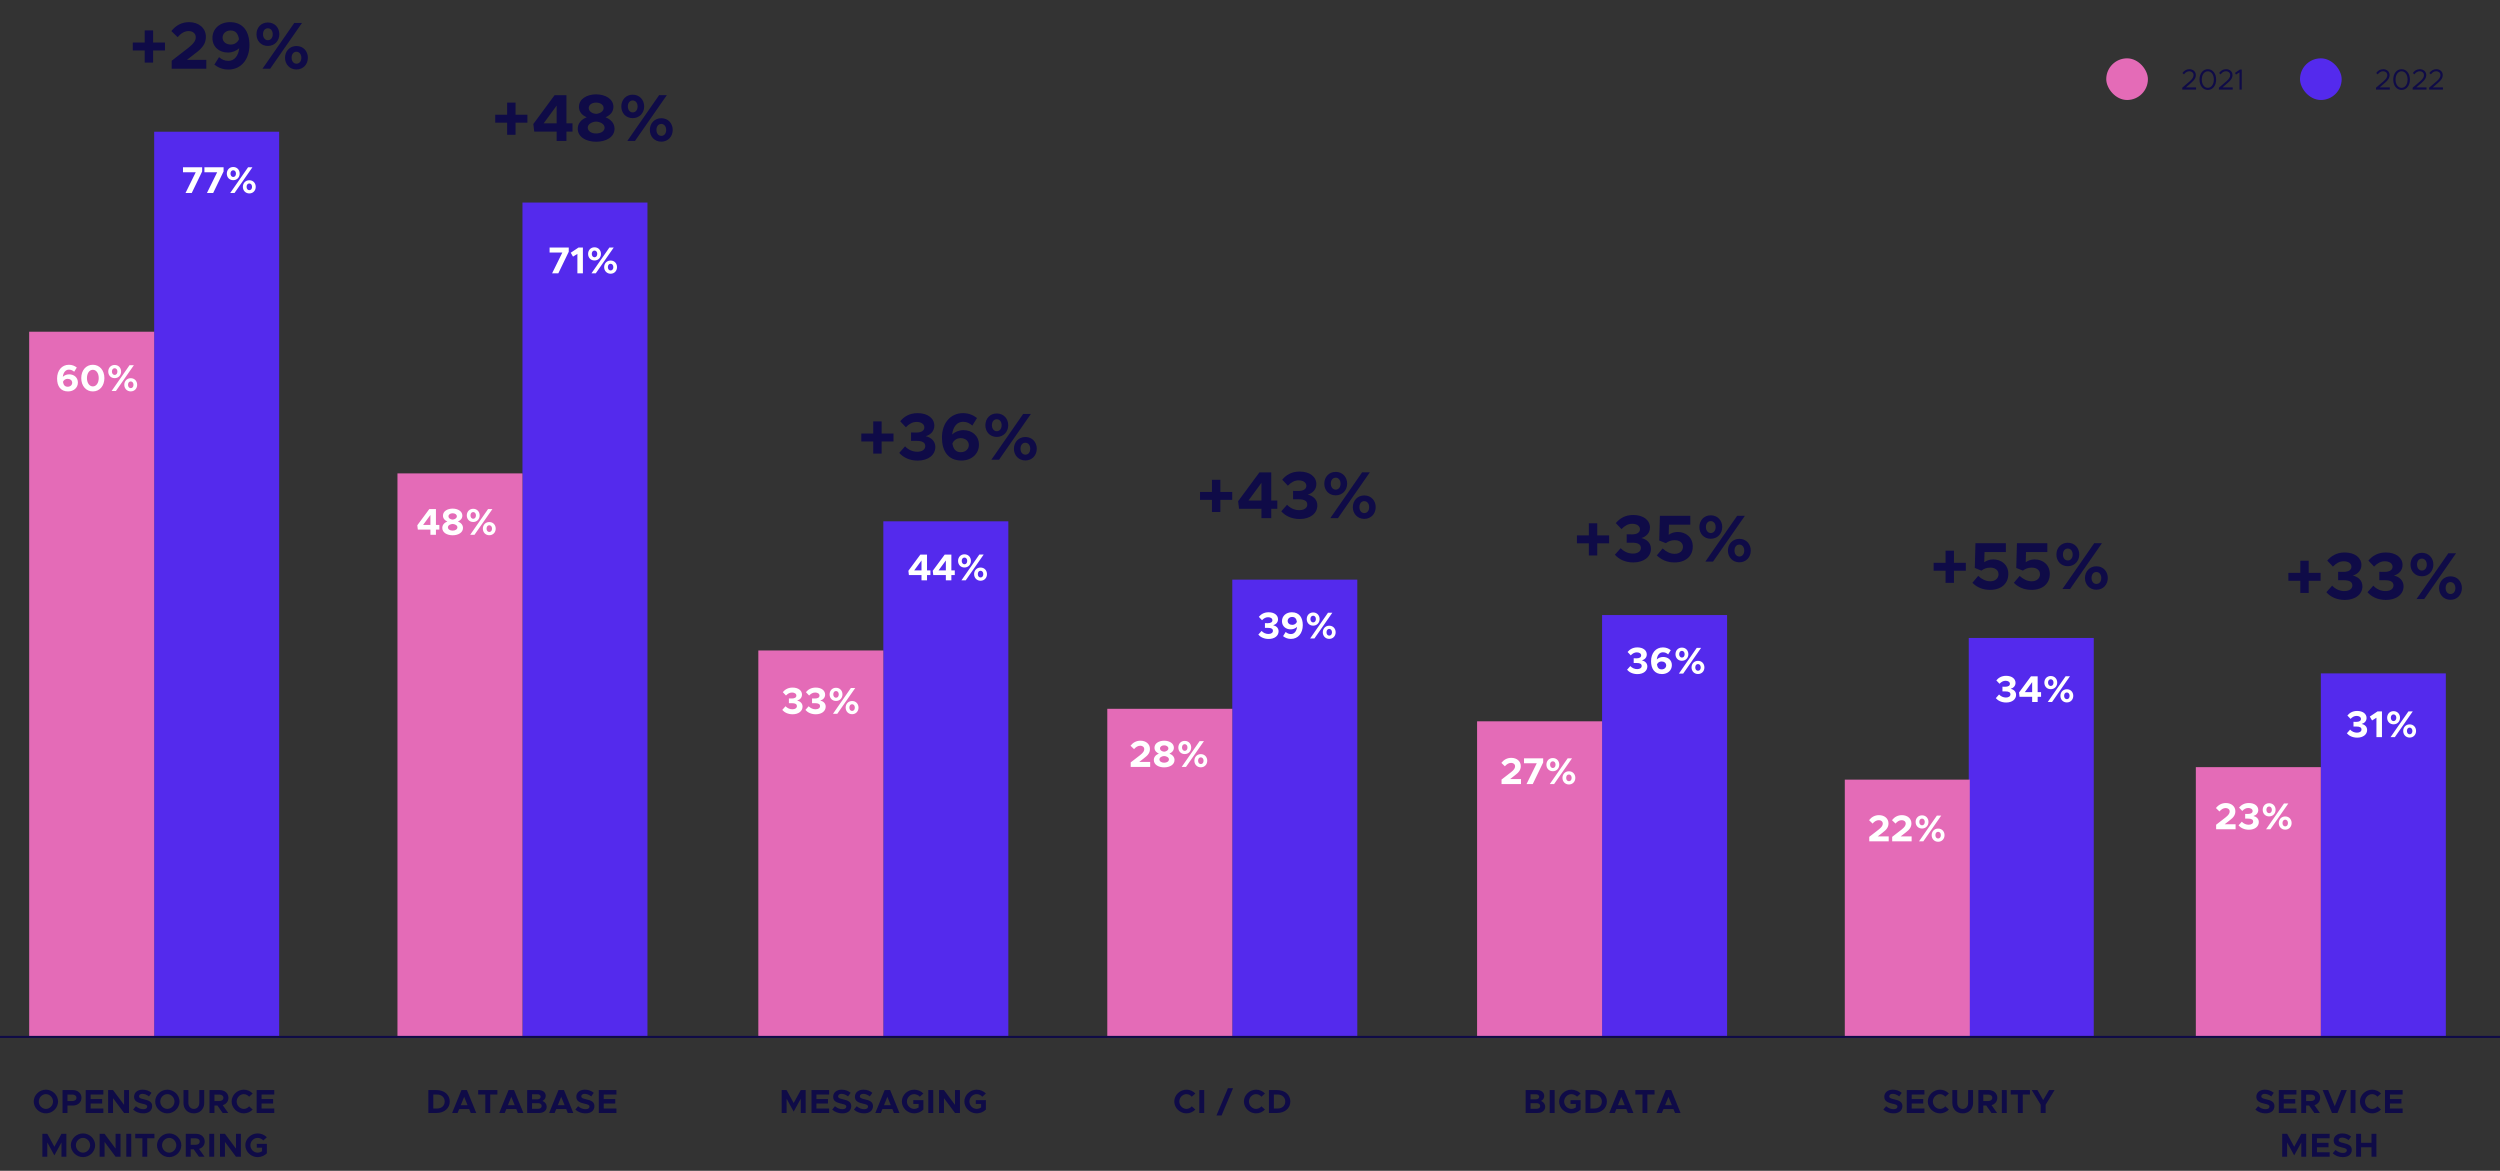
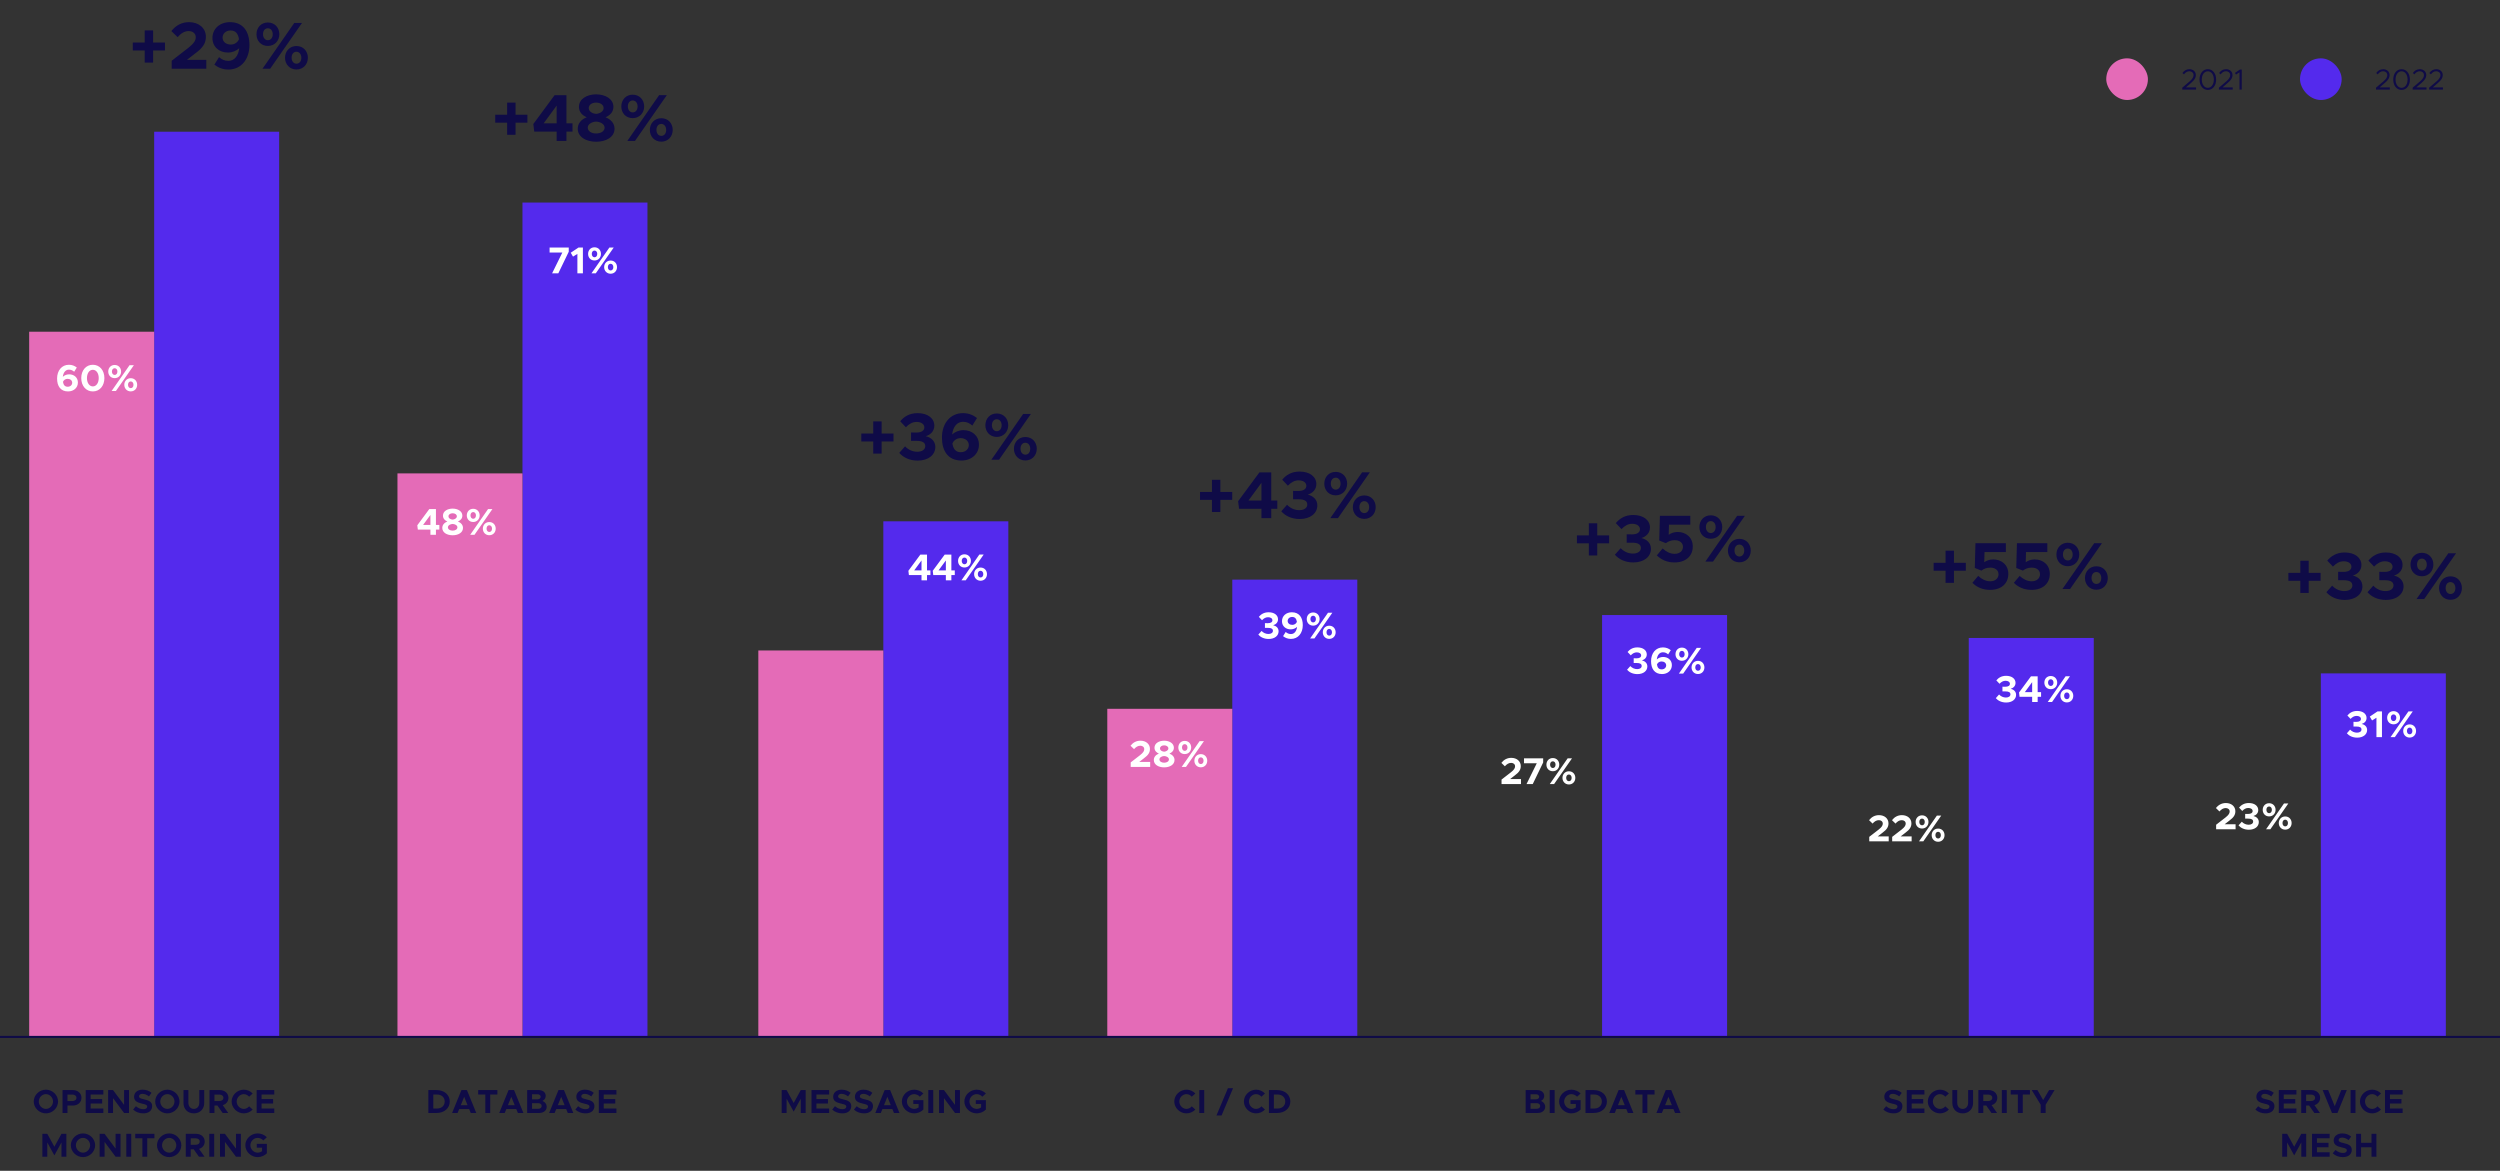
<svg xmlns="http://www.w3.org/2000/svg" width="1200" height="562" viewBox="0 0 1200 562" fill="none">
  <rect x="0" y="0" width="1200" height="562" fill="#333333" stroke="none" />
  <rect x="1114" y="498.227" width="175" height="60" transform="rotate(-90 1114 498.227)" fill="#542AED" />
-   <rect x="1054" y="498.227" width="130" height="60" transform="rotate(-90 1054 498.227)" fill="#E46BB7" />
  <path d="M1063.74 398.035H1073.08V395.641H1067.84L1070.09 393.895C1072.25 392.329 1072.97 391.051 1072.97 389.395C1072.97 387.073 1071.06 385.453 1068.44 385.453C1066.44 385.453 1064.87 386.317 1063.65 387.865L1065.34 389.503C1066.24 388.477 1067.16 387.865 1068.36 387.865C1069.37 387.865 1070.24 388.477 1070.24 389.503C1070.24 390.367 1069.77 391.177 1068.29 392.347L1063.74 395.875V398.035ZM1079.46 398.269C1082.36 398.269 1084.23 396.721 1084.23 394.579C1084.23 392.941 1082.99 391.987 1081.64 391.681C1083 391.285 1083.96 390.259 1083.96 388.837C1083.96 386.875 1082.21 385.453 1079.44 385.453C1077.24 385.453 1075.77 386.407 1074.74 387.649L1076.27 389.269C1077.1 388.405 1078.02 387.829 1079.17 387.829C1080.39 387.829 1081.26 388.405 1081.26 389.305C1081.26 390.187 1080.45 390.691 1079.1 390.691L1077.68 390.673V392.941H1079.1C1080.75 392.923 1081.51 393.409 1081.51 394.363C1081.51 395.245 1080.7 395.875 1079.35 395.875C1078.11 395.875 1076.94 395.353 1076.06 394.417L1074.49 396.181C1075.53 397.387 1077.24 398.269 1079.46 398.269ZM1089.18 391.879C1091 391.879 1092.28 390.493 1092.28 388.711C1092.28 386.965 1091.05 385.543 1089.18 385.543C1087.33 385.543 1086.1 386.947 1086.1 388.729C1086.1 390.493 1087.33 391.879 1089.18 391.879ZM1087.72 398.035H1089.79L1098.4 385.669H1096.31L1087.72 398.035ZM1089.18 390.331C1088.44 390.331 1087.87 389.683 1087.87 388.711C1087.87 387.739 1088.41 387.109 1089.18 387.109C1089.94 387.109 1090.5 387.757 1090.5 388.711C1090.5 389.701 1089.94 390.331 1089.18 390.331ZM1096.9 398.233C1098.72 398.233 1099.98 396.847 1099.98 395.065C1099.98 393.319 1098.78 391.897 1096.9 391.897C1095.07 391.897 1093.81 393.301 1093.81 395.065C1093.81 396.829 1095.07 398.233 1096.9 398.233ZM1096.9 396.667C1096.15 396.667 1095.59 396.019 1095.59 395.065C1095.59 394.075 1096.13 393.445 1096.9 393.445C1097.64 393.445 1098.22 394.093 1098.22 395.065C1098.22 396.037 1097.68 396.667 1096.9 396.667Z" fill="white" />
  <path d="M1131.45 354.071C1134.35 354.071 1136.22 352.523 1136.22 350.381C1136.22 348.743 1134.98 347.789 1133.63 347.483C1135 347.087 1135.95 346.061 1135.95 344.639C1135.95 342.677 1134.21 341.255 1131.44 341.255C1129.24 341.255 1127.76 342.209 1126.74 343.451L1128.27 345.071C1129.1 344.207 1130.01 343.631 1131.17 343.631C1132.39 343.631 1133.25 344.207 1133.25 345.107C1133.25 345.989 1132.44 346.493 1131.09 346.493L1129.67 346.475V348.743H1131.09C1132.75 348.725 1133.51 349.211 1133.51 350.165C1133.51 351.047 1132.7 351.677 1131.35 351.677C1130.1 351.677 1128.93 351.155 1128.05 350.219L1126.49 351.983C1127.53 353.189 1129.24 354.071 1131.45 354.071ZM1140.69 353.837H1143.34V341.471H1141.21L1137.51 343.955L1138.59 345.827L1140.69 344.513V353.837ZM1148.91 347.681C1150.73 347.681 1152.01 346.295 1152.01 344.513C1152.01 342.767 1150.78 341.345 1148.91 341.345C1147.06 341.345 1145.83 342.749 1145.83 344.531C1145.83 346.295 1147.06 347.681 1148.91 347.681ZM1147.45 353.837H1149.52L1158.13 341.471H1156.04L1147.45 353.837ZM1148.91 346.133C1148.17 346.133 1147.6 345.485 1147.6 344.513C1147.6 343.541 1148.14 342.911 1148.91 342.911C1149.67 342.911 1150.23 343.559 1150.23 344.513C1150.23 345.503 1149.67 346.133 1148.91 346.133ZM1156.63 354.035C1158.45 354.035 1159.71 352.649 1159.71 350.867C1159.71 349.121 1158.51 347.699 1156.63 347.699C1154.8 347.699 1153.54 349.103 1153.54 350.867C1153.54 352.631 1154.8 354.035 1156.63 354.035ZM1156.63 352.469C1155.88 352.469 1155.32 351.821 1155.32 350.867C1155.32 349.877 1155.86 349.247 1156.63 349.247C1157.37 349.247 1157.95 349.895 1157.95 350.867C1157.95 351.839 1157.41 352.469 1156.63 352.469Z" fill="white" />
  <path d="M1087.46 534.419C1090.13 534.419 1091.73 533.027 1091.73 530.931C1091.73 528.899 1090.16 528.195 1087.79 527.667C1086.1 527.283 1085.42 527.027 1085.42 526.227C1085.42 525.571 1086.05 525.043 1087.04 525.043C1088.1 525.043 1089.2 525.475 1090.19 526.275L1091.42 524.563C1090.29 523.603 1088.91 523.043 1087.12 523.043C1084.7 523.043 1083.04 524.435 1083.04 526.467C1083.04 528.595 1084.7 529.251 1087.02 529.779C1088.7 530.163 1089.34 530.403 1089.34 531.187C1089.34 531.875 1088.74 532.419 1087.54 532.419C1086.14 532.419 1084.96 531.875 1083.92 530.979L1082.58 532.595C1083.86 533.779 1085.54 534.419 1087.46 534.419ZM1102.29 525.363V523.235H1093.83V534.227H1102.29V532.099H1096.2V529.683H1101.73V527.555H1096.2V525.363H1102.29ZM1113.67 526.947C1113.67 524.771 1111.92 523.235 1109.52 523.235H1104.58V534.227H1106.95V530.659H1108.37L1110.88 534.227H1113.57L1110.93 530.467C1112.58 529.987 1113.67 528.675 1113.67 526.947ZM1106.95 525.395H1109.28C1110.45 525.395 1111.25 526.003 1111.25 526.947C1111.25 527.891 1110.45 528.499 1109.28 528.499H1106.95V525.395ZM1123.81 523.235L1120.68 530.979L1117.53 523.235H1114.87L1119.35 534.227H1121.99L1126.47 523.235H1123.81ZM1128.28 534.227H1130.65V523.235H1128.28V534.227ZM1138.64 534.419C1140.3 534.419 1141.82 533.699 1142.89 532.579L1141.18 531.043C1140.56 531.779 1139.65 532.275 1138.64 532.275C1136.78 532.275 1135.21 530.643 1135.21 528.723C1135.21 526.819 1136.78 525.187 1138.64 525.187C1139.63 525.187 1140.56 525.683 1141.18 526.419L1142.89 524.883C1141.82 523.747 1140.3 523.043 1138.64 523.043C1135.47 523.043 1132.78 525.635 1132.78 528.723C1132.78 531.811 1135.47 534.419 1138.64 534.419ZM1153.26 525.363V523.235H1144.8V534.227H1153.26V532.099H1147.17V529.683H1152.7V527.555H1147.17V525.363H1153.26ZM1095.45 555.227H1097.82V548.379L1101.21 554.587L1104.62 548.379V555.227H1106.97V544.235H1104.62L1101.21 550.443L1097.82 544.235H1095.45V555.227ZM1118.23 546.363V544.235H1109.77V555.227H1118.23V553.099H1112.14V550.683H1117.67V548.555H1112.14V546.363H1118.23ZM1124.58 555.419C1127.25 555.419 1128.85 554.027 1128.85 551.931C1128.85 549.899 1127.29 549.195 1124.92 548.667C1123.22 548.283 1122.55 548.027 1122.55 547.227C1122.55 546.571 1123.17 546.043 1124.17 546.043C1125.22 546.043 1126.33 546.475 1127.32 547.275L1128.55 545.563C1127.41 544.603 1126.04 544.043 1124.25 544.043C1121.83 544.043 1120.17 545.435 1120.17 547.467C1120.17 549.595 1121.83 550.251 1124.15 550.779C1125.83 551.163 1126.47 551.403 1126.47 552.187C1126.47 552.875 1125.86 553.419 1124.66 553.419C1123.27 553.419 1122.09 552.875 1121.05 551.979L1119.7 553.595C1120.98 554.779 1122.66 555.419 1124.58 555.419ZM1138.33 544.235V548.555H1133.32V544.235H1130.95V555.227H1133.32V550.683H1138.33V555.227H1140.68V544.235H1138.33Z" fill="#0F0B47" />
  <rect x="945" y="498.227" width="192" height="60" transform="rotate(-90 945 498.227)" fill="#542AED" />
-   <rect x="885.5" y="498.227" width="124" height="60" transform="rotate(-90 885.5 498.227)" fill="#E46BB7" />
  <path d="M897.238 403.851H906.58V401.457H901.342L903.592 399.711C905.752 398.145 906.472 396.867 906.472 395.211C906.472 392.889 904.564 391.269 901.936 391.269C899.938 391.269 898.372 392.133 897.148 393.681L898.84 395.319C899.74 394.293 900.658 393.681 901.864 393.681C902.872 393.681 903.736 394.293 903.736 395.319C903.736 396.183 903.268 396.993 901.792 398.163L897.238 401.691V403.851ZM908.242 403.851H917.584V401.457H912.346L914.596 399.711C916.756 398.145 917.476 396.867 917.476 395.211C917.476 392.889 915.568 391.269 912.94 391.269C910.942 391.269 909.376 392.133 908.152 393.681L909.844 395.319C910.744 394.293 911.662 393.681 912.868 393.681C913.876 393.681 914.74 394.293 914.74 395.319C914.74 396.183 914.272 396.993 912.796 398.163L908.242 401.691V403.851ZM922.576 397.695C924.394 397.695 925.672 396.309 925.672 394.527C925.672 392.781 924.448 391.359 922.576 391.359C920.722 391.359 919.498 392.763 919.498 394.545C919.498 396.309 920.722 397.695 922.576 397.695ZM921.118 403.851H923.188L931.792 391.485H929.704L921.118 403.851ZM922.576 396.147C921.838 396.147 921.262 395.499 921.262 394.527C921.262 393.555 921.802 392.925 922.576 392.925C923.332 392.925 923.89 393.573 923.89 394.527C923.89 395.517 923.332 396.147 922.576 396.147ZM930.298 404.049C932.116 404.049 933.376 402.663 933.376 400.881C933.376 399.135 932.17 397.713 930.298 397.713C928.462 397.713 927.202 399.117 927.202 400.881C927.202 402.645 928.462 404.049 930.298 404.049ZM930.298 402.483C929.542 402.483 928.984 401.835 928.984 400.881C928.984 399.891 929.524 399.261 930.298 399.261C931.036 399.261 931.612 399.909 931.612 400.881C931.612 401.853 931.072 402.483 930.298 402.483Z" fill="white" />
  <path d="M962.954 337.207C965.852 337.207 967.724 335.659 967.724 333.517C967.724 331.879 966.482 330.925 965.132 330.619C966.5 330.223 967.454 329.197 967.454 327.775C967.454 325.813 965.708 324.391 962.936 324.391C960.74 324.391 959.264 325.345 958.238 326.587L959.768 328.207C960.596 327.343 961.514 326.767 962.666 326.767C963.89 326.767 964.754 327.343 964.754 328.243C964.754 329.125 963.944 329.629 962.594 329.629L961.172 329.611V331.879H962.594C964.25 331.861 965.006 332.347 965.006 333.301C965.006 334.183 964.196 334.813 962.846 334.813C961.604 334.813 960.434 334.291 959.552 333.355L957.986 335.119C959.03 336.325 960.74 337.207 962.954 337.207ZM975.431 336.973H978.077V334.453H979.715V332.221H978.077V324.625H974.873L969.131 332.401L969.383 334.453H975.431V336.973ZM971.921 332.221L975.431 327.433V332.221H971.921ZM984.367 330.817C986.185 330.817 987.463 329.431 987.463 327.649C987.463 325.903 986.239 324.481 984.367 324.481C982.513 324.481 981.289 325.885 981.289 327.667C981.289 329.431 982.513 330.817 984.367 330.817ZM982.909 336.973H984.979L993.583 324.607H991.495L982.909 336.973ZM984.367 329.269C983.629 329.269 983.053 328.621 983.053 327.649C983.053 326.677 983.593 326.047 984.367 326.047C985.123 326.047 985.681 326.695 985.681 327.649C985.681 328.639 985.123 329.269 984.367 329.269ZM992.089 337.171C993.907 337.171 995.167 335.785 995.167 334.003C995.167 332.257 993.961 330.835 992.089 330.835C990.253 330.835 988.993 332.239 988.993 334.003C988.993 335.767 990.253 337.171 992.089 337.171ZM992.089 335.605C991.333 335.605 990.775 334.957 990.775 334.003C990.775 333.013 991.315 332.383 992.089 332.383C992.827 332.383 993.403 333.031 993.403 334.003C993.403 334.975 992.863 335.605 992.089 335.605Z" fill="white" />
  <path d="M908.878 534.419C911.55 534.419 913.15 533.027 913.15 530.931C913.15 528.899 911.582 528.195 909.214 527.667C907.518 527.283 906.846 527.027 906.846 526.227C906.846 525.571 907.47 525.043 908.462 525.043C909.518 525.043 910.622 525.475 911.614 526.275L912.846 524.563C911.71 523.603 910.334 523.043 908.542 523.043C906.126 523.043 904.462 524.435 904.462 526.467C904.462 528.595 906.126 529.251 908.446 529.779C910.126 530.163 910.766 530.403 910.766 531.187C910.766 531.875 910.158 532.419 908.958 532.419C907.566 532.419 906.382 531.875 905.342 530.979L903.998 532.595C905.278 533.779 906.958 534.419 908.878 534.419ZM923.715 525.363V523.235H915.251V534.227H923.715V532.099H917.619V529.683H923.155V527.555H917.619V525.363H923.715ZM931.201 534.419C932.865 534.419 934.385 533.699 935.457 532.579L933.745 531.043C933.121 531.779 932.209 532.275 931.201 532.275C929.345 532.275 927.777 530.643 927.777 528.723C927.777 526.819 929.345 525.187 931.201 525.187C932.193 525.187 933.121 525.683 933.745 526.419L935.457 524.883C934.385 523.747 932.865 523.043 931.201 523.043C928.033 523.043 925.345 525.635 925.345 528.723C925.345 531.811 928.033 534.419 931.201 534.419ZM942.097 534.419C945.009 534.419 947.073 532.371 947.073 529.475V523.235H944.705V529.379C944.705 531.075 943.617 532.275 942.097 532.275C940.561 532.275 939.473 531.075 939.473 529.379V523.235H937.121V529.475C937.121 532.371 939.169 534.419 942.097 534.419ZM958.699 526.947C958.699 524.771 956.955 523.235 954.555 523.235H949.611V534.227H951.979V530.659H953.403L955.915 534.227H958.603L955.963 530.467C957.611 529.987 958.699 528.675 958.699 526.947ZM951.979 525.395H954.315C955.483 525.395 956.283 526.003 956.283 526.947C956.283 527.891 955.483 528.499 954.315 528.499H951.979V525.395ZM960.876 534.227H963.244V523.235H960.876V534.227ZM968.577 534.227H970.929V525.363H974.369V523.235H965.153V525.363H968.577V534.227ZM979.531 534.227H981.915V530.259L986.203 523.235H983.563L980.715 528.051L977.979 523.235H975.227L979.531 530.259V534.227Z" fill="#0F0B47" />
  <rect x="769" y="498.227" width="203" height="60" transform="rotate(-90 769 498.227)" fill="#542AED" />
-   <rect x="709" y="498.227" width="152" height="60" transform="rotate(-90 709 498.227)" fill="#E46BB7" />
  <path d="M720.738 376.35H730.08V373.956H724.842L727.092 372.21C729.252 370.644 729.972 369.366 729.972 367.71C729.972 365.388 728.064 363.768 725.436 363.768C723.438 363.768 721.872 364.632 720.648 366.18L722.34 367.818C723.24 366.792 724.158 366.18 725.364 366.18C726.372 366.18 727.236 366.792 727.236 367.818C727.236 368.682 726.768 369.492 725.292 370.662L720.738 374.19V376.35ZM732.732 376.35H735.72L740.724 365.982V363.984H731.526V366.378H737.646L732.732 376.35ZM745.355 370.194C747.173 370.194 748.451 368.808 748.451 367.026C748.451 365.28 747.227 363.858 745.355 363.858C743.501 363.858 742.277 365.262 742.277 367.044C742.277 368.808 743.501 370.194 745.355 370.194ZM743.897 376.35H745.967L754.571 363.984H752.483L743.897 376.35ZM745.355 368.646C744.617 368.646 744.041 367.998 744.041 367.026C744.041 366.054 744.581 365.424 745.355 365.424C746.111 365.424 746.669 366.072 746.669 367.026C746.669 368.016 746.111 368.646 745.355 368.646ZM753.077 376.548C754.895 376.548 756.155 375.162 756.155 373.38C756.155 371.634 754.949 370.212 753.077 370.212C751.241 370.212 749.981 371.616 749.981 373.38C749.981 375.144 751.241 376.548 753.077 376.548ZM753.077 374.982C752.321 374.982 751.763 374.334 751.763 373.38C751.763 372.39 752.303 371.76 753.077 371.76C753.815 371.76 754.391 372.408 754.391 373.38C754.391 374.352 753.851 374.982 753.077 374.982Z" fill="white" />
  <path d="M785.954 323.57C788.852 323.57 790.724 322.022 790.724 319.88C790.724 318.242 789.482 317.288 788.132 316.982C789.5 316.586 790.454 315.56 790.454 314.138C790.454 312.176 788.708 310.754 785.936 310.754C783.74 310.754 782.264 311.708 781.238 312.95L782.768 314.57C783.596 313.706 784.514 313.13 785.666 313.13C786.89 313.13 787.754 313.706 787.754 314.606C787.754 315.488 786.944 315.992 785.594 315.992L784.172 315.974V318.242H785.594C787.25 318.224 788.006 318.71 788.006 319.664C788.006 320.546 787.196 321.176 785.846 321.176C784.604 321.176 783.434 320.654 782.552 319.718L780.986 321.482C782.03 322.688 783.74 323.57 785.954 323.57ZM798.323 315.344C797.153 315.344 796.019 315.794 795.263 316.532C795.497 314.444 796.577 313.094 798.197 313.094C799.241 313.094 799.961 313.472 800.717 314.102L801.977 312.086C800.969 311.276 799.727 310.754 798.197 310.754C794.759 310.754 792.509 313.508 792.509 317.36C792.509 320.96 794.165 323.552 797.765 323.552C800.465 323.552 802.499 321.806 802.499 319.268C802.499 316.82 800.609 315.344 798.323 315.344ZM797.621 321.302C796.235 321.302 795.569 320.456 795.335 318.944C795.713 318.062 796.541 317.504 797.549 317.504C798.755 317.504 799.763 318.206 799.763 319.394C799.763 320.384 798.935 321.302 797.621 321.302ZM807.314 317.18C809.132 317.18 810.41 315.794 810.41 314.012C810.41 312.266 809.186 310.844 807.314 310.844C805.46 310.844 804.236 312.248 804.236 314.03C804.236 315.794 805.46 317.18 807.314 317.18ZM805.856 323.336H807.926L816.53 310.97H814.442L805.856 323.336ZM807.314 315.632C806.576 315.632 806 314.984 806 314.012C806 313.04 806.54 312.41 807.314 312.41C808.07 312.41 808.628 313.058 808.628 314.012C808.628 315.002 808.07 315.632 807.314 315.632ZM815.036 323.534C816.854 323.534 818.114 322.148 818.114 320.366C818.114 318.62 816.908 317.198 815.036 317.198C813.2 317.198 811.94 318.602 811.94 320.366C811.94 322.13 813.2 323.534 815.036 323.534ZM815.036 321.968C814.28 321.968 813.722 321.32 813.722 320.366C813.722 319.376 814.262 318.746 815.036 318.746C815.774 318.746 816.35 319.394 816.35 320.366C816.35 321.338 815.81 321.968 815.036 321.968Z" fill="white" />
  <path d="M732.314 534.227H738.106C740.202 534.227 741.706 533.011 741.706 531.251C741.706 530.035 740.97 529.011 739.69 528.435C740.666 527.923 741.226 527.107 741.226 525.987C741.226 524.387 739.85 523.235 737.882 523.235H732.314V534.227ZM734.666 527.667V525.251H737.306C738.186 525.251 738.81 525.763 738.81 526.451C738.81 527.155 738.186 527.667 737.306 527.667H734.666ZM734.666 532.211V529.523H737.658C738.618 529.523 739.29 530.083 739.29 530.867C739.29 531.651 738.618 532.211 737.658 532.211H734.666ZM743.861 534.227H746.229V523.235H743.861V534.227ZM753.849 529.891H756.393V531.571C755.785 532.019 755.001 532.275 754.265 532.275C752.377 532.275 750.793 530.643 750.793 528.723C750.793 526.819 752.377 525.187 754.265 525.187C755.273 525.187 756.329 525.667 756.985 526.419L758.697 524.883C757.609 523.731 755.897 523.043 754.265 523.043C751.065 523.043 748.361 525.635 748.361 528.723C748.361 531.811 751.065 534.419 754.265 534.419C755.897 534.419 757.609 533.731 758.697 532.579V528.051H753.849V529.891ZM761.048 534.227H765C768.696 534.227 771.32 531.939 771.32 528.723C771.32 525.507 768.696 523.235 765 523.235H761.048V534.227ZM763.416 532.083V525.379H765.304C767.4 525.379 768.888 526.771 768.888 528.723C768.888 530.691 767.4 532.083 765.304 532.083H763.416ZM781.391 534.227H784.047L779.567 523.235H776.927L772.447 534.227H775.087L775.855 532.339H780.623L781.391 534.227ZM776.607 530.499L778.239 526.483L779.871 530.499H776.607ZM788.389 534.227H790.741V525.363H794.181V523.235H784.965V525.363H788.389V534.227ZM804.016 534.227H806.672L802.192 523.235H799.552L795.072 534.227H797.712L798.48 532.339H803.248L804.016 534.227ZM799.232 530.499L800.864 526.483L802.496 530.499H799.232Z" fill="#0F0B47" />
  <rect x="591.5" y="498.227" width="220" height="60" transform="rotate(-90 591.5 498.227)" fill="#542AED" />
  <rect x="531.5" y="498.227" width="158" height="60" transform="rotate(-90 531.5 498.227)" fill="#E46BB7" />
  <path d="M542.738 368.116H552.08V365.722H546.842L549.092 363.976C551.252 362.41 551.972 361.132 551.972 359.476C551.972 357.154 550.064 355.534 547.436 355.534C545.438 355.534 543.872 356.398 542.648 357.946L544.34 359.584C545.24 358.558 546.158 357.946 547.364 357.946C548.372 357.946 549.236 358.558 549.236 359.584C549.236 360.448 548.768 361.258 547.292 362.428L542.738 365.956V368.116ZM558.8 368.332C561.518 368.332 563.768 367.054 563.768 364.804C563.768 363.382 562.796 362.302 561.338 361.726C562.58 361.186 563.462 360.286 563.462 358.9C563.462 356.776 561.266 355.534 558.8 355.534C556.388 355.534 554.156 356.722 554.156 358.9C554.156 360.304 555.038 361.204 556.262 361.726C554.84 362.266 553.832 363.346 553.832 364.804C553.832 367.036 556.064 368.332 558.8 368.332ZM558.8 360.808C557.828 360.736 556.802 360.196 556.802 359.242C556.802 358.396 557.612 357.766 558.8 357.766C559.988 357.766 560.816 358.396 560.816 359.242C560.816 360.16 559.772 360.736 558.8 360.808ZM558.8 366.1C557.486 366.1 556.532 365.452 556.532 364.516C556.532 363.544 557.738 362.932 558.8 362.896C559.862 362.932 561.086 363.544 561.086 364.516C561.086 365.452 560.114 366.1 558.8 366.1ZM568.673 361.96C570.491 361.96 571.769 360.574 571.769 358.792C571.769 357.046 570.545 355.624 568.673 355.624C566.819 355.624 565.595 357.028 565.595 358.81C565.595 360.574 566.819 361.96 568.673 361.96ZM567.215 368.116H569.285L577.889 355.75H575.801L567.215 368.116ZM568.673 360.412C567.935 360.412 567.359 359.764 567.359 358.792C567.359 357.82 567.899 357.19 568.673 357.19C569.429 357.19 569.987 357.838 569.987 358.792C569.987 359.782 569.429 360.412 568.673 360.412ZM576.395 368.314C578.213 368.314 579.473 366.928 579.473 365.146C579.473 363.4 578.267 361.978 576.395 361.978C574.559 361.978 573.299 363.382 573.299 365.146C573.299 366.91 574.559 368.314 576.395 368.314ZM576.395 366.748C575.639 366.748 575.081 366.1 575.081 365.146C575.081 364.156 575.621 363.526 576.395 363.526C577.133 363.526 577.709 364.174 577.709 365.146C577.709 366.118 577.169 366.748 576.395 366.748Z" fill="white" />
  <path d="M608.954 306.705C611.852 306.705 613.724 305.157 613.724 303.015C613.724 301.377 612.482 300.423 611.132 300.117C612.5 299.721 613.454 298.695 613.454 297.273C613.454 295.311 611.708 293.889 608.936 293.889C606.74 293.889 605.264 294.843 604.238 296.085L605.768 297.705C606.596 296.841 607.514 296.265 608.666 296.265C609.89 296.265 610.754 296.841 610.754 297.741C610.754 298.623 609.944 299.127 608.594 299.127L607.172 299.109V301.377H608.594C610.25 301.359 611.006 301.845 611.006 302.799C611.006 303.681 610.196 304.311 608.846 304.311C607.604 304.311 606.434 303.789 605.552 302.853L603.986 304.617C605.03 305.823 606.74 306.705 608.954 306.705ZM620.081 293.889C617.381 293.889 615.347 295.635 615.347 298.173C615.347 300.621 617.237 302.097 619.523 302.097C620.693 302.097 621.827 301.647 622.583 300.909C622.349 302.997 621.269 304.347 619.649 304.347C618.605 304.347 617.885 303.969 617.129 303.339L615.869 305.355C616.877 306.165 618.119 306.687 619.649 306.687C623.087 306.687 625.337 303.933 625.337 300.081C625.337 296.481 623.681 293.889 620.081 293.889ZM620.297 299.937C619.091 299.937 618.083 299.235 618.083 298.047C618.083 297.057 618.911 296.139 620.225 296.139C621.611 296.139 622.277 296.985 622.511 298.497C622.133 299.379 621.305 299.937 620.297 299.937ZM630.314 300.315C632.132 300.315 633.41 298.929 633.41 297.147C633.41 295.401 632.186 293.979 630.314 293.979C628.46 293.979 627.236 295.383 627.236 297.165C627.236 298.929 628.46 300.315 630.314 300.315ZM628.856 306.471H630.926L639.53 294.105H637.442L628.856 306.471ZM630.314 298.767C629.576 298.767 629 298.119 629 297.147C629 296.175 629.54 295.545 630.314 295.545C631.07 295.545 631.628 296.193 631.628 297.147C631.628 298.137 631.07 298.767 630.314 298.767ZM638.036 306.669C639.854 306.669 641.114 305.283 641.114 303.501C641.114 301.755 639.908 300.333 638.036 300.333C636.2 300.333 634.94 301.737 634.94 303.501C634.94 305.265 636.2 306.669 638.036 306.669ZM638.036 305.103C637.28 305.103 636.722 304.455 636.722 303.501C636.722 302.511 637.262 301.881 638.036 301.881C638.774 301.881 639.35 302.529 639.35 303.501C639.35 304.473 638.81 305.103 638.036 305.103Z" fill="white" />
  <path d="M569.506 534.419C571.17 534.419 572.69 533.699 573.762 532.579L572.05 531.043C571.426 531.779 570.514 532.275 569.506 532.275C567.65 532.275 566.082 530.643 566.082 528.723C566.082 526.819 567.65 525.187 569.506 525.187C570.498 525.187 571.426 525.683 572.05 526.419L573.762 524.883C572.69 523.747 571.17 523.043 569.506 523.043C566.338 523.043 563.65 525.635 563.65 528.723C563.65 531.811 566.338 534.419 569.506 534.419ZM575.665 534.227H578.033V523.235H575.665V534.227ZM583.901 535.411H586.365L591.869 522.339H589.405L583.901 535.411ZM602.928 534.419C604.592 534.419 606.112 533.699 607.184 532.579L605.472 531.043C604.848 531.779 603.936 532.275 602.928 532.275C601.072 532.275 599.504 530.643 599.504 528.723C599.504 526.819 601.072 525.187 602.928 525.187C603.92 525.187 604.848 525.683 605.472 526.419L607.184 524.883C606.112 523.747 604.592 523.043 602.928 523.043C599.76 523.043 597.072 525.635 597.072 528.723C597.072 531.811 599.76 534.419 602.928 534.419ZM609.087 534.227H613.039C616.735 534.227 619.359 531.939 619.359 528.723C619.359 525.507 616.735 523.235 613.039 523.235H609.087V534.227ZM611.455 532.083V525.379H613.343C615.439 525.379 616.927 526.771 616.927 528.723C616.927 530.691 615.439 532.083 613.343 532.083H611.455Z" fill="#0F0B47" />
  <rect x="424" y="498.227" width="248" height="60" transform="rotate(-90 424 498.227)" fill="#542AED" />
  <rect x="364" y="498.227" width="186" height="60" transform="rotate(-90 364 498.227)" fill="#E46BB7" />
-   <path d="M380.454 342.854C383.352 342.854 385.224 341.306 385.224 339.164C385.224 337.526 383.982 336.572 382.632 336.266C384 335.87 384.954 334.844 384.954 333.422C384.954 331.46 383.208 330.038 380.436 330.038C378.24 330.038 376.764 330.992 375.738 332.234L377.268 333.854C378.096 332.99 379.014 332.414 380.166 332.414C381.39 332.414 382.254 332.99 382.254 333.89C382.254 334.772 381.444 335.276 380.094 335.276L378.672 335.258V337.526H380.094C381.75 337.508 382.506 337.994 382.506 338.948C382.506 339.83 381.696 340.46 380.346 340.46C379.104 340.46 377.934 339.938 377.052 339.002L375.486 340.766C376.53 341.972 378.24 342.854 380.454 342.854ZM391.563 342.854C394.461 342.854 396.333 341.306 396.333 339.164C396.333 337.526 395.091 336.572 393.741 336.266C395.109 335.87 396.063 334.844 396.063 333.422C396.063 331.46 394.317 330.038 391.545 330.038C389.349 330.038 387.873 330.992 386.847 332.234L388.377 333.854C389.205 332.99 390.123 332.414 391.275 332.414C392.499 332.414 393.363 332.99 393.363 333.89C393.363 334.772 392.553 335.276 391.203 335.276L389.781 335.258V337.526H391.203C392.859 337.508 393.615 337.994 393.615 338.948C393.615 339.83 392.805 340.46 391.455 340.46C390.213 340.46 389.043 339.938 388.161 339.002L386.595 340.766C387.639 341.972 389.349 342.854 391.563 342.854ZM401.287 336.464C403.105 336.464 404.383 335.078 404.383 333.296C404.383 331.55 403.159 330.128 401.287 330.128C399.433 330.128 398.209 331.532 398.209 333.314C398.209 335.078 399.433 336.464 401.287 336.464ZM399.829 342.62H401.899L410.503 330.254H408.415L399.829 342.62ZM401.287 334.916C400.549 334.916 399.973 334.268 399.973 333.296C399.973 332.324 400.513 331.694 401.287 331.694C402.043 331.694 402.601 332.342 402.601 333.296C402.601 334.286 402.043 334.916 401.287 334.916ZM409.009 342.818C410.827 342.818 412.087 341.432 412.087 339.65C412.087 337.904 410.881 336.482 409.009 336.482C407.173 336.482 405.913 337.886 405.913 339.65C405.913 341.414 407.173 342.818 409.009 342.818ZM409.009 341.252C408.253 341.252 407.695 340.604 407.695 339.65C407.695 338.66 408.235 338.03 409.009 338.03C409.747 338.03 410.323 338.678 410.323 339.65C410.323 340.622 409.783 341.252 409.009 341.252Z" fill="white" />
  <path d="M442.322 278.557H444.968V276.037H446.606V273.805H444.968V266.209H441.764L436.022 273.985L436.274 276.037H442.322V278.557ZM438.812 273.805L442.322 269.017V273.805H438.812ZM454.011 278.557H456.657V276.037H458.295V273.805H456.657V266.209H453.453L447.711 273.985L447.963 276.037H454.011V278.557ZM450.501 273.805L454.011 269.017V273.805H450.501ZM462.947 272.401C464.765 272.401 466.043 271.015 466.043 269.233C466.043 267.487 464.819 266.065 462.947 266.065C461.093 266.065 459.869 267.469 459.869 269.251C459.869 271.015 461.093 272.401 462.947 272.401ZM461.489 278.557H463.559L472.163 266.191H470.075L461.489 278.557ZM462.947 270.853C462.209 270.853 461.633 270.205 461.633 269.233C461.633 268.261 462.173 267.631 462.947 267.631C463.703 267.631 464.261 268.279 464.261 269.233C464.261 270.223 463.703 270.853 462.947 270.853ZM470.669 278.755C472.487 278.755 473.747 277.369 473.747 275.587C473.747 273.841 472.541 272.419 470.669 272.419C468.833 272.419 467.573 273.823 467.573 275.587C467.573 277.351 468.833 278.755 470.669 278.755ZM470.669 277.189C469.913 277.189 469.355 276.541 469.355 275.587C469.355 274.597 469.895 273.967 470.669 273.967C471.407 273.967 471.983 274.615 471.983 275.587C471.983 276.559 471.443 277.189 470.669 277.189Z" fill="white" />
  <path d="M375.205 534.227H377.573V527.379L380.965 533.587L384.373 527.379V534.227H386.725V523.235H384.373L380.965 529.443L377.573 523.235H375.205V534.227ZM397.981 525.363V523.235H389.517V534.227H397.981V532.099H391.885V529.683H397.421V527.555H391.885V525.363H397.981ZM404.331 534.419C407.003 534.419 408.603 533.027 408.603 530.931C408.603 528.899 407.035 528.195 404.667 527.667C402.971 527.283 402.299 527.027 402.299 526.227C402.299 525.571 402.923 525.043 403.915 525.043C404.971 525.043 406.075 525.475 407.067 526.275L408.299 524.563C407.163 523.603 405.787 523.043 403.995 523.043C401.579 523.043 399.915 524.435 399.915 526.467C399.915 528.595 401.579 529.251 403.899 529.779C405.579 530.163 406.219 530.403 406.219 531.187C406.219 531.875 405.611 532.419 404.411 532.419C403.019 532.419 401.835 531.875 400.795 530.979L399.451 532.595C400.731 533.779 402.411 534.419 404.331 534.419ZM414.769 534.419C417.441 534.419 419.041 533.027 419.041 530.931C419.041 528.899 417.473 528.195 415.105 527.667C413.409 527.283 412.737 527.027 412.737 526.227C412.737 525.571 413.361 525.043 414.353 525.043C415.409 525.043 416.513 525.475 417.505 526.275L418.737 524.563C417.601 523.603 416.225 523.043 414.433 523.043C412.017 523.043 410.353 524.435 410.353 526.467C410.353 528.595 412.017 529.251 414.337 529.779C416.017 530.163 416.657 530.403 416.657 531.187C416.657 531.875 416.049 532.419 414.849 532.419C413.457 532.419 412.273 531.875 411.233 530.979L409.889 532.595C411.169 533.779 412.849 534.419 414.769 534.419ZM429.094 534.227H431.75L427.27 523.235H424.63L420.15 534.227H422.79L423.558 532.339H428.326L429.094 534.227ZM424.31 530.499L425.942 526.483L427.574 530.499H424.31ZM438.38 529.891H440.924V531.571C440.316 532.019 439.532 532.275 438.796 532.275C436.908 532.275 435.324 530.643 435.324 528.723C435.324 526.819 436.908 525.187 438.796 525.187C439.804 525.187 440.86 525.667 441.516 526.419L443.228 524.883C442.14 523.731 440.428 523.043 438.796 523.043C435.596 523.043 432.892 525.635 432.892 528.723C432.892 531.811 435.596 534.419 438.796 534.419C440.428 534.419 442.14 533.731 443.228 532.579V528.051H438.38V529.891ZM445.58 534.227H447.948V523.235H445.58V534.227ZM450.736 534.227H453.104V527.123L458.4 534.227H460.768V523.235H458.4V530.339L453.104 523.235H450.736V534.227ZM468.38 529.891H470.924V531.571C470.316 532.019 469.532 532.275 468.796 532.275C466.908 532.275 465.324 530.643 465.324 528.723C465.324 526.819 466.908 525.187 468.796 525.187C469.804 525.187 470.86 525.667 471.516 526.419L473.228 524.883C472.14 523.731 470.428 523.043 468.796 523.043C465.596 523.043 462.892 525.635 462.892 528.723C462.892 531.811 465.596 534.419 468.796 534.419C470.428 534.419 472.14 533.731 473.228 532.579V528.051H468.38V529.891Z" fill="#0F0B47" />
  <rect x="250.781" y="498.227" width="401" height="60" transform="rotate(-90 250.781 498.227)" fill="#542AED" />
  <rect x="190.781" y="498.227" width="271" height="60" transform="rotate(-90 190.781 498.227)" fill="#E46BB7" />
  <path d="M206.603 256.715H209.249V254.195H210.887V251.963H209.249V244.367H206.045L200.303 252.143L200.555 254.195H206.603V256.715ZM203.093 251.963L206.603 247.175V251.963H203.093ZM217.267 256.931C219.985 256.931 222.235 255.653 222.235 253.403C222.235 251.981 221.263 250.901 219.805 250.325C221.047 249.785 221.929 248.885 221.929 247.499C221.929 245.375 219.733 244.133 217.267 244.133C214.855 244.133 212.623 245.321 212.623 247.499C212.623 248.903 213.505 249.803 214.729 250.325C213.307 250.865 212.299 251.945 212.299 253.403C212.299 255.635 214.531 256.931 217.267 256.931ZM217.267 249.407C216.295 249.335 215.269 248.795 215.269 247.841C215.269 246.995 216.079 246.365 217.267 246.365C218.455 246.365 219.283 246.995 219.283 247.841C219.283 248.759 218.239 249.335 217.267 249.407ZM217.267 254.699C215.953 254.699 214.999 254.051 214.999 253.115C214.999 252.143 216.205 251.531 217.267 251.495C218.329 251.531 219.553 252.143 219.553 253.115C219.553 254.051 218.581 254.699 217.267 254.699ZM227.14 250.559C228.958 250.559 230.236 249.173 230.236 247.391C230.236 245.645 229.012 244.223 227.14 244.223C225.286 244.223 224.062 245.627 224.062 247.409C224.062 249.173 225.286 250.559 227.14 250.559ZM225.682 256.715H227.752L236.356 244.349H234.268L225.682 256.715ZM227.14 249.011C226.402 249.011 225.826 248.363 225.826 247.391C225.826 246.419 226.366 245.789 227.14 245.789C227.896 245.789 228.454 246.437 228.454 247.391C228.454 248.381 227.896 249.011 227.14 249.011ZM234.862 256.913C236.68 256.913 237.94 255.527 237.94 253.745C237.94 251.999 236.734 250.577 234.862 250.577C233.026 250.577 231.766 251.981 231.766 253.745C231.766 255.509 233.026 256.913 234.862 256.913ZM234.862 255.347C234.106 255.347 233.548 254.699 233.548 253.745C233.548 252.755 234.088 252.125 234.862 252.125C235.6 252.125 236.176 252.773 236.176 253.745C236.176 254.717 235.636 255.347 234.862 255.347Z" fill="white" />
  <path d="M265.009 131.193H267.997L273.001 120.825V118.827H263.803V121.221H269.923L265.009 131.193ZM277.146 131.193H279.792V118.827H277.668L273.96 121.311L275.04 123.183L277.146 121.869V131.193ZM285.367 125.037C287.185 125.037 288.463 123.651 288.463 121.869C288.463 120.123 287.239 118.701 285.367 118.701C283.513 118.701 282.289 120.105 282.289 121.887C282.289 123.651 283.513 125.037 285.367 125.037ZM283.909 131.193H285.979L294.583 118.827H292.495L283.909 131.193ZM285.367 123.489C284.629 123.489 284.053 122.841 284.053 121.869C284.053 120.897 284.593 120.267 285.367 120.267C286.123 120.267 286.681 120.915 286.681 121.869C286.681 122.859 286.123 123.489 285.367 123.489ZM293.089 131.391C294.907 131.391 296.167 130.005 296.167 128.223C296.167 126.477 294.961 125.055 293.089 125.055C291.253 125.055 289.993 126.459 289.993 128.223C289.993 129.987 291.253 131.391 293.089 131.391ZM293.089 129.825C292.333 129.825 291.775 129.177 291.775 128.223C291.775 127.233 292.315 126.603 293.089 126.603C293.827 126.603 294.403 127.251 294.403 128.223C294.403 129.195 293.863 129.825 293.089 129.825Z" fill="white" />
  <path d="M205.611 534.227H209.563C213.259 534.227 215.883 531.939 215.883 528.723C215.883 525.507 213.259 523.235 209.563 523.235H205.611V534.227ZM207.979 532.083V525.379H209.867C211.963 525.379 213.451 526.771 213.451 528.723C213.451 530.691 211.963 532.083 209.867 532.083H207.979ZM225.953 534.227H228.609L224.129 523.235H221.489L217.009 534.227H219.649L220.417 532.339H225.185L225.953 534.227ZM221.169 530.499L222.801 526.483L224.433 530.499H221.169ZM232.952 534.227H235.304V525.363H238.744V523.235H229.528V525.363H232.952V534.227ZM248.578 534.227H251.234L246.754 523.235H244.114L239.634 534.227H242.274L243.042 532.339H247.81L248.578 534.227ZM243.794 530.499L245.426 526.483L247.058 530.499H243.794ZM253.033 534.227H258.825C260.921 534.227 262.425 533.011 262.425 531.251C262.425 530.035 261.689 529.011 260.409 528.435C261.385 527.923 261.945 527.107 261.945 525.987C261.945 524.387 260.569 523.235 258.601 523.235H253.033V534.227ZM255.385 527.667V525.251H258.025C258.905 525.251 259.529 525.763 259.529 526.451C259.529 527.155 258.905 527.667 258.025 527.667H255.385ZM255.385 532.211V529.523H258.377C259.337 529.523 260.009 530.083 260.009 530.867C260.009 531.651 259.337 532.211 258.377 532.211H255.385ZM272.532 534.227H275.188L270.708 523.235H268.068L263.588 534.227H266.228L266.996 532.339H271.764L272.532 534.227ZM267.748 530.499L269.38 526.483L271.012 530.499H267.748ZM281.05 534.419C283.722 534.419 285.322 533.027 285.322 530.931C285.322 528.899 283.754 528.195 281.386 527.667C279.69 527.283 279.018 527.027 279.018 526.227C279.018 525.571 279.642 525.043 280.634 525.043C281.69 525.043 282.794 525.475 283.786 526.275L285.018 524.563C283.882 523.603 282.506 523.043 280.714 523.043C278.298 523.043 276.634 524.435 276.634 526.467C276.634 528.595 278.298 529.251 280.618 529.779C282.298 530.163 282.938 530.403 282.938 531.187C282.938 531.875 282.33 532.419 281.13 532.419C279.738 532.419 278.554 531.875 277.514 530.979L276.17 532.595C277.45 533.779 279.13 534.419 281.05 534.419ZM295.887 525.363V523.235H287.423V534.227H295.887V532.099H289.791V529.683H295.327V527.555H289.791V525.363H295.887Z" fill="#0F0B47" />
  <rect x="74" y="498.227" width="435" height="60" transform="rotate(-90 74 498.227)" fill="#542AED" />
  <rect x="14" y="498.227" width="339" height="60" transform="rotate(-90 14 498.227)" fill="#E46BB7" />
-   <path d="M89.043 92.652H92.031L97.035 82.284V80.286H87.837V82.68H93.957L89.043 92.652ZM99.327 92.652H102.315L107.319 82.284V80.286H98.121V82.68H104.241L99.327 92.652ZM111.95 86.496C113.768 86.496 115.046 85.11 115.046 83.328C115.046 81.582 113.822 80.16 111.95 80.16C110.096 80.16 108.872 81.564 108.872 83.346C108.872 85.11 110.096 86.496 111.95 86.496ZM110.492 92.652H112.562L121.166 80.286H119.078L110.492 92.652ZM111.95 84.948C111.212 84.948 110.636 84.3 110.636 83.328C110.636 82.356 111.176 81.726 111.95 81.726C112.706 81.726 113.264 82.374 113.264 83.328C113.264 84.318 112.706 84.948 111.95 84.948ZM119.672 92.85C121.49 92.85 122.75 91.464 122.75 89.682C122.75 87.936 121.544 86.514 119.672 86.514C117.836 86.514 116.576 87.918 116.576 89.682C116.576 91.446 117.836 92.85 119.672 92.85ZM119.672 91.284C118.916 91.284 118.358 90.636 118.358 89.682C118.358 88.692 118.898 88.062 119.672 88.062C120.41 88.062 120.986 88.71 120.986 89.682C120.986 90.654 120.446 91.284 119.672 91.284Z" fill="white" />
  <path d="M33.214 179.68C32.044 179.68 30.91 180.13 30.154 180.868C30.388 178.78 31.468 177.43 33.088 177.43C34.132 177.43 34.852 177.808 35.608 178.438L36.868 176.422C35.86 175.612 34.618 175.09 33.088 175.09C29.65 175.09 27.4 177.844 27.4 181.696C27.4 185.296 29.056 187.888 32.656 187.888C35.356 187.888 37.39 186.142 37.39 183.604C37.39 181.156 35.5 179.68 33.214 179.68ZM32.512 185.638C31.126 185.638 30.46 184.792 30.226 183.28C30.604 182.398 31.432 181.84 32.44 181.84C33.646 181.84 34.654 182.542 34.654 183.73C34.654 184.72 33.826 185.638 32.512 185.638ZM44.563 187.888C47.821 187.888 50.107 185.242 50.107 181.48C50.107 177.736 47.821 175.09 44.563 175.09C41.305 175.09 39.001 177.736 39.001 181.48C39.001 185.242 41.305 187.888 44.563 187.888ZM44.563 185.476C42.907 185.476 41.737 183.802 41.737 181.48C41.737 179.158 42.907 177.502 44.563 177.502C46.219 177.502 47.389 179.158 47.389 181.48C47.389 183.802 46.219 185.476 44.563 185.476ZM55.037 181.516C56.855 181.516 58.133 180.13 58.133 178.348C58.133 176.602 56.909 175.18 55.037 175.18C53.183 175.18 51.959 176.584 51.959 178.366C51.959 180.13 53.183 181.516 55.037 181.516ZM53.579 187.672H55.649L64.253 175.306H62.165L53.579 187.672ZM55.037 179.968C54.299 179.968 53.723 179.32 53.723 178.348C53.723 177.376 54.263 176.746 55.037 176.746C55.793 176.746 56.351 177.394 56.351 178.348C56.351 179.338 55.793 179.968 55.037 179.968ZM62.759 187.87C64.577 187.87 65.837 186.484 65.837 184.702C65.837 182.956 64.631 181.534 62.759 181.534C60.923 181.534 59.663 182.938 59.663 184.702C59.663 186.466 60.923 187.87 62.759 187.87ZM62.759 186.304C62.003 186.304 61.445 185.656 61.445 184.702C61.445 183.712 61.985 183.082 62.759 183.082C63.497 183.082 64.073 183.73 64.073 184.702C64.073 185.674 63.533 186.304 62.759 186.304Z" fill="white" />
  <path d="M22.045 534.419C25.213 534.419 27.869 531.811 27.869 528.723C27.869 525.635 25.213 523.043 22.045 523.043C18.877 523.043 16.189 525.635 16.189 528.723C16.189 531.811 18.877 534.419 22.045 534.419ZM22.045 532.275C20.189 532.275 18.621 530.643 18.621 528.723C18.621 526.819 20.189 525.187 22.045 525.187C23.885 525.187 25.453 526.819 25.453 528.723C25.453 530.643 23.885 532.275 22.045 532.275ZM30.017 534.227H32.385V530.659H34.961C37.361 530.659 39.105 529.123 39.105 526.947C39.105 524.771 37.361 523.235 34.961 523.235H30.017V534.227ZM32.385 528.499V525.395H34.721C35.889 525.395 36.689 526.003 36.689 526.947C36.689 527.891 35.889 528.499 34.721 528.499H32.385ZM49.606 525.363V523.235H41.142V534.227H49.606V532.099H43.51V529.683H49.046V527.555H43.51V525.363H49.606ZM51.892 534.227H54.26V527.123L59.556 534.227H61.924V523.235H59.556V530.339L54.26 523.235H51.892V534.227ZM68.769 534.419C71.441 534.419 73.04 533.027 73.04 530.931C73.04 528.899 71.472 528.195 69.105 527.667C67.409 527.283 66.737 527.027 66.737 526.227C66.737 525.571 67.361 525.043 68.353 525.043C69.409 525.043 70.513 525.475 71.504 526.275L72.737 524.563C71.6 523.603 70.225 523.043 68.433 523.043C66.016 523.043 64.353 524.435 64.353 526.467C64.353 528.595 66.016 529.251 68.337 529.779C70.016 530.163 70.656 530.403 70.656 531.187C70.656 531.875 70.049 532.419 68.849 532.419C67.457 532.419 66.272 531.875 65.233 530.979L63.889 532.595C65.168 533.779 66.849 534.419 68.769 534.419ZM80.342 534.419C83.51 534.419 86.166 531.811 86.166 528.723C86.166 525.635 83.51 523.043 80.342 523.043C77.174 523.043 74.486 525.635 74.486 528.723C74.486 531.811 77.174 534.419 80.342 534.419ZM80.342 532.275C78.486 532.275 76.918 530.643 76.918 528.723C76.918 526.819 78.486 525.187 80.342 525.187C82.182 525.187 83.75 526.819 83.75 528.723C83.75 530.643 82.182 532.275 80.342 532.275ZM93.05 534.419C95.962 534.419 98.026 532.371 98.026 529.475V523.235H95.658V529.379C95.658 531.075 94.57 532.275 93.05 532.275C91.514 532.275 90.426 531.075 90.426 529.379V523.235H88.074V529.475C88.074 532.371 90.122 534.419 93.05 534.419ZM109.652 526.947C109.652 524.771 107.908 523.235 105.508 523.235H100.564V534.227H102.932V530.659H104.356L106.868 534.227H109.556L106.916 530.467C108.564 529.987 109.652 528.675 109.652 526.947ZM102.932 525.395H105.268C106.436 525.395 107.236 526.003 107.236 526.947C107.236 527.891 106.436 528.499 105.268 528.499H102.932V525.395ZM117.03 534.419C118.694 534.419 120.214 533.699 121.286 532.579L119.574 531.043C118.95 531.779 118.038 532.275 117.03 532.275C115.174 532.275 113.606 530.643 113.606 528.723C113.606 526.819 115.174 525.187 117.03 525.187C118.022 525.187 118.95 525.683 119.574 526.419L121.286 524.883C120.214 523.747 118.694 523.043 117.03 523.043C113.862 523.043 111.174 525.635 111.174 528.723C111.174 531.811 113.862 534.419 117.03 534.419ZM131.653 525.363V523.235H123.189V534.227H131.653V532.099H125.557V529.683H131.093V527.555H125.557V525.363H131.653ZM20.337 555.227H22.705V548.379L26.097 554.587L29.505 548.379V555.227H31.857V544.235H29.505L26.097 550.443L22.705 544.235H20.337V555.227ZM39.85 555.419C43.018 555.419 45.674 552.811 45.674 549.723C45.674 546.635 43.018 544.043 39.85 544.043C36.682 544.043 33.994 546.635 33.994 549.723C33.994 552.811 36.682 555.419 39.85 555.419ZM39.85 553.275C37.994 553.275 36.426 551.643 36.426 549.723C36.426 547.819 37.994 546.187 39.85 546.187C41.69 546.187 43.258 547.819 43.258 549.723C43.258 551.643 41.69 553.275 39.85 553.275ZM47.822 555.227H50.19V548.123L55.486 555.227H57.854V544.235H55.486V551.339L50.19 544.235H47.822V555.227ZM60.634 555.227H63.002V544.235H60.634V555.227ZM68.334 555.227H70.686V546.363H74.126V544.235H64.91V546.363H68.334V555.227ZM81.209 555.419C84.377 555.419 87.033 552.811 87.033 549.723C87.033 546.635 84.377 544.043 81.209 544.043C78.041 544.043 75.353 546.635 75.353 549.723C75.353 552.811 78.041 555.419 81.209 555.419ZM81.209 553.275C79.353 553.275 77.785 551.643 77.785 549.723C77.785 547.819 79.353 546.187 81.209 546.187C83.049 546.187 84.617 547.819 84.617 549.723C84.617 551.643 83.049 553.275 81.209 553.275ZM98.269 547.947C98.269 545.771 96.525 544.235 94.125 544.235H89.181V555.227H91.549V551.659H92.973L95.485 555.227H98.173L95.533 551.467C97.181 550.987 98.269 549.675 98.269 547.947ZM91.549 546.395H93.885C95.053 546.395 95.853 547.003 95.853 547.947C95.853 548.891 95.053 549.499 93.885 549.499H91.549V546.395ZM100.447 555.227H102.815V544.235H100.447V555.227ZM105.603 555.227H107.971V548.123L113.267 555.227H115.635V544.235H113.267V551.339L107.971 544.235H105.603V555.227ZM123.247 550.891H125.791V552.571C125.183 553.019 124.399 553.275 123.663 553.275C121.775 553.275 120.191 551.643 120.191 549.723C120.191 547.819 121.775 546.187 123.663 546.187C124.671 546.187 125.727 546.667 126.383 547.419L128.095 545.883C127.007 544.731 125.295 544.043 123.663 544.043C120.463 544.043 117.759 546.635 117.759 549.723C117.759 552.811 120.463 555.419 123.663 555.419C125.295 555.419 127.007 554.731 128.095 553.579V549.051H123.247V550.891Z" fill="#0F0B47" />
  <path d="M253.157 55.076H247.461V49.252H243.429V55.076H237.701V58.884H243.429V64.708H247.461V58.884H253.157V55.076ZM267.191 67.652H271.895V63.172H274.807V59.204H271.895V45.7H266.199L255.991 59.524L256.439 63.172H267.191V67.652ZM260.951 59.204L267.191 50.692V59.204H260.951ZM286.148 68.036C290.98 68.036 294.98 65.764 294.98 61.764C294.98 59.236 293.252 57.316 290.66 56.292C292.868 55.332 294.436 53.732 294.436 51.268C294.436 47.492 290.532 45.284 286.148 45.284C281.86 45.284 277.892 47.396 277.892 51.268C277.892 53.764 279.46 55.364 281.636 56.292C279.108 57.252 277.316 59.172 277.316 61.764C277.316 65.732 281.284 68.036 286.148 68.036ZM286.148 54.66C284.42 54.532 282.596 53.572 282.596 51.876C282.596 50.372 284.036 49.252 286.148 49.252C288.26 49.252 289.732 50.372 289.732 51.876C289.732 53.508 287.876 54.532 286.148 54.66ZM286.148 64.068C283.812 64.068 282.116 62.916 282.116 61.252C282.116 59.524 284.26 58.436 286.148 58.372C288.036 58.436 290.212 59.524 290.212 61.252C290.212 62.916 288.484 64.068 286.148 64.068ZM303.701 56.708C306.933 56.708 309.205 54.244 309.205 51.076C309.205 47.972 307.029 45.444 303.701 45.444C300.405 45.444 298.229 47.94 298.229 51.108C298.229 54.244 300.405 56.708 303.701 56.708ZM301.109 67.652L304.789 67.652L320.085 45.668H316.373L301.109 67.652ZM303.701 53.956C302.389 53.956 301.365 52.804 301.365 51.076C301.365 49.348 302.325 48.228 303.701 48.228C305.045 48.228 306.037 49.38 306.037 51.076C306.037 52.836 305.045 53.956 303.701 53.956ZM317.429 68.004C320.661 68.004 322.901 65.54 322.901 62.372C322.901 59.268 320.757 56.74 317.429 56.74C314.165 56.74 311.925 59.236 311.925 62.372C311.925 65.508 314.165 68.004 317.429 68.004ZM317.429 65.22C316.085 65.22 315.093 64.068 315.093 62.372C315.093 60.612 316.053 59.492 317.429 59.492C318.741 59.492 319.765 60.644 319.765 62.372C319.765 64.1 318.805 65.22 317.429 65.22Z" fill="#0F0B47" />
  <path d="M428.876 208.096H423.18V202.272H419.148V208.096H413.42V211.904H419.148V217.728H423.18V211.904H428.876V208.096ZM440.477 221.088C445.629 221.088 448.957 218.336 448.957 214.528C448.957 211.616 446.749 209.92 444.349 209.376C446.781 208.672 448.477 206.848 448.477 204.32C448.477 200.832 445.373 198.304 440.445 198.304C436.541 198.304 433.917 200 432.093 202.208L434.813 205.088C436.285 203.552 437.917 202.528 439.965 202.528C442.141 202.528 443.677 203.552 443.677 205.152C443.677 206.72 442.237 207.616 439.837 207.616L437.309 207.584V211.616H439.837C442.781 211.584 444.125 212.448 444.125 214.144C444.125 215.712 442.685 216.832 440.285 216.832C438.077 216.832 435.997 215.904 434.429 214.24L431.645 217.376C433.501 219.52 436.541 221.088 440.477 221.088ZM462.467 206.464C460.387 206.464 458.371 207.264 457.027 208.576C457.443 204.864 459.363 202.464 462.243 202.464C464.099 202.464 465.379 203.136 466.723 204.256L468.963 200.672C467.171 199.232 464.963 198.304 462.243 198.304C456.131 198.304 452.131 203.2 452.131 210.048C452.131 216.448 455.075 221.056 461.475 221.056C466.275 221.056 469.891 217.952 469.891 213.44C469.891 209.088 466.531 206.464 462.467 206.464ZM461.219 217.056C458.755 217.056 457.571 215.552 457.155 212.864C457.827 211.296 459.299 210.304 461.091 210.304C463.235 210.304 465.027 211.552 465.027 213.664C465.027 215.424 463.555 217.056 461.219 217.056ZM478.451 209.728C481.683 209.728 483.955 207.264 483.955 204.096C483.955 200.992 481.779 198.464 478.451 198.464C475.155 198.464 472.979 200.96 472.979 204.128C472.979 207.264 475.155 209.728 478.451 209.728ZM475.859 220.672H479.539L494.835 198.688H491.123L475.859 220.672ZM478.451 206.976C477.139 206.976 476.115 205.824 476.115 204.096C476.115 202.368 477.075 201.248 478.451 201.248C479.795 201.248 480.787 202.4 480.787 204.096C480.787 205.856 479.795 206.976 478.451 206.976ZM492.179 221.024C495.411 221.024 497.651 218.56 497.651 215.392C497.651 212.288 495.507 209.76 492.179 209.76C488.915 209.76 486.675 212.256 486.675 215.392C486.675 218.528 488.915 221.024 492.179 221.024ZM492.179 218.24C490.835 218.24 489.843 217.088 489.843 215.392C489.843 213.632 490.803 212.512 492.179 212.512C493.491 212.512 494.515 213.664 494.515 215.392C494.515 217.12 493.555 218.24 492.179 218.24Z" fill="#0F0B47" />
  <path d="M591.462 236.139H585.766V230.315H581.734V236.139H576.006V239.947H581.734V245.771H585.766V239.947H591.462V236.139ZM605.495 248.715H610.199V244.235H613.111V240.267H610.199V226.763H604.503L594.295 240.587L594.743 244.235H605.495V248.715ZM599.255 240.267L605.495 231.755V240.267H599.255ZM623.844 249.131C628.996 249.131 632.324 246.379 632.324 242.571C632.324 239.659 630.116 237.963 627.716 237.419C630.148 236.715 631.844 234.891 631.844 232.363C631.844 228.875 628.74 226.347 623.812 226.347C619.908 226.347 617.284 228.043 615.46 230.251L618.18 233.131C619.652 231.595 621.284 230.571 623.332 230.571C625.508 230.571 627.044 231.595 627.044 233.195C627.044 234.763 625.604 235.659 623.204 235.659L620.676 235.627V239.659H623.204C626.148 239.627 627.492 240.491 627.492 242.187C627.492 243.755 626.052 244.875 623.652 244.875C621.444 244.875 619.364 243.947 617.796 242.283L615.012 245.419C616.868 247.563 619.908 249.131 623.844 249.131ZM641.13 237.771C644.362 237.771 646.634 235.307 646.634 232.139C646.634 229.035 644.458 226.507 641.13 226.507C637.834 226.507 635.658 229.003 635.658 232.171C635.658 235.307 637.834 237.771 641.13 237.771ZM638.538 248.715H642.218L657.514 226.731H653.802L638.538 248.715ZM641.13 235.019C639.818 235.019 638.794 233.867 638.794 232.139C638.794 230.411 639.754 229.291 641.13 229.291C642.474 229.291 643.466 230.443 643.466 232.139C643.466 233.899 642.474 235.019 641.13 235.019ZM654.858 249.067C658.09 249.067 660.33 246.603 660.33 243.435C660.33 240.331 658.186 237.803 654.858 237.803C651.594 237.803 649.354 240.299 649.354 243.435C649.354 246.571 651.594 249.067 654.858 249.067ZM654.858 246.283C653.514 246.283 652.522 245.131 652.522 243.435C652.522 241.675 653.482 240.555 654.858 240.555C656.17 240.555 657.194 241.707 657.194 243.435C657.194 245.163 656.234 246.283 654.858 246.283Z" fill="#0F0B47" />
  <path d="M772.376 256.981H766.68V251.157H762.648V256.981H756.92V260.789H762.648V266.613H766.68V260.789H772.376V256.981ZM783.977 269.973C789.129 269.973 792.457 267.221 792.457 263.413C792.457 260.501 790.249 258.805 787.849 258.261C790.281 257.557 791.977 255.733 791.977 253.205C791.977 249.717 788.873 247.189 783.945 247.189C780.041 247.189 777.417 248.885 775.593 251.093L778.313 253.973C779.785 252.437 781.417 251.413 783.465 251.413C785.641 251.413 787.177 252.437 787.177 254.037C787.177 255.605 785.737 256.501 783.337 256.501L780.809 256.469V260.501H783.337C786.281 260.469 787.625 261.333 787.625 263.029C787.625 264.597 786.185 265.717 783.785 265.717C781.577 265.717 779.497 264.789 777.929 263.125L775.145 266.261C777.001 268.405 780.041 269.973 783.977 269.973ZM803.791 269.973C809.039 269.973 812.527 266.997 812.527 262.325C812.527 257.845 809.167 255.349 805.263 255.349C803.471 255.349 802.063 255.925 800.975 256.693L801.103 251.829H811.343V247.573H796.751L796.431 259.445L799.599 260.725C800.783 259.829 802.191 259.285 803.855 259.285C806.255 259.285 807.823 260.565 807.823 262.485C807.823 264.373 806.319 265.845 803.823 265.845C801.711 265.845 799.727 264.821 798.063 263.253L795.279 266.581C797.327 268.629 800.111 269.973 803.791 269.973ZM821.17 258.613C824.402 258.613 826.674 256.149 826.674 252.981C826.674 249.877 824.498 247.349 821.17 247.349C817.874 247.349 815.698 249.845 815.698 253.013C815.698 256.149 817.874 258.613 821.17 258.613ZM818.578 269.557H822.258L837.554 247.573H833.842L818.578 269.557ZM821.17 255.861C819.858 255.861 818.834 254.709 818.834 252.981C818.834 251.253 819.794 250.133 821.17 250.133C822.514 250.133 823.506 251.285 823.506 252.981C823.506 254.741 822.514 255.861 821.17 255.861ZM834.898 269.909C838.13 269.909 840.37 267.445 840.37 264.277C840.37 261.173 838.226 258.645 834.898 258.645C831.634 258.645 829.394 261.141 829.394 264.277C829.394 267.413 831.634 269.909 834.898 269.909ZM834.898 267.125C833.554 267.125 832.562 265.973 832.562 264.277C832.562 262.517 833.522 261.397 834.898 261.397C836.21 261.397 837.234 262.549 837.234 264.277C837.234 266.005 836.274 267.125 834.898 267.125Z" fill="#0F0B47" />
  <path d="M943.595 270.151H937.899V264.327H933.867V270.151H928.139V273.959H933.867V279.783H937.899V273.959H943.595V270.151ZM955.26 283.143C960.508 283.143 963.996 280.167 963.996 275.495C963.996 271.015 960.636 268.519 956.732 268.519C954.94 268.519 953.532 269.095 952.444 269.863L952.572 264.999H962.812V260.743H948.22L947.9 272.615L951.068 273.895C952.252 272.999 953.66 272.455 955.324 272.455C957.724 272.455 959.292 273.735 959.292 275.655C959.292 277.543 957.788 279.015 955.292 279.015C953.18 279.015 951.196 277.991 949.532 276.423L946.748 279.751C948.796 281.799 951.58 283.143 955.26 283.143ZM975.166 283.143C980.414 283.143 983.902 280.167 983.902 275.495C983.902 271.015 980.542 268.519 976.638 268.519C974.846 268.519 973.438 269.095 972.35 269.863L972.478 264.999H982.718V260.743H968.126L967.806 272.615L970.974 273.895C972.158 272.999 973.566 272.455 975.23 272.455C977.63 272.455 979.198 273.735 979.198 275.655C979.198 277.543 977.694 279.015 975.198 279.015C973.086 279.015 971.102 277.991 969.438 276.423L966.654 279.751C968.702 281.799 971.486 283.143 975.166 283.143ZM992.545 271.783C995.777 271.783 998.049 269.319 998.049 266.151C998.049 263.047 995.873 260.519 992.545 260.519C989.249 260.519 987.073 263.015 987.073 266.183C987.073 269.319 989.249 271.783 992.545 271.783ZM989.953 282.727H993.633L1008.93 260.743H1005.22L989.953 282.727ZM992.545 269.031C991.233 269.031 990.209 267.879 990.209 266.151C990.209 264.423 991.169 263.303 992.545 263.303C993.889 263.303 994.881 264.455 994.881 266.151C994.881 267.911 993.889 269.031 992.545 269.031ZM1006.27 283.079C1009.5 283.079 1011.74 280.615 1011.74 277.447C1011.74 274.343 1009.6 271.815 1006.27 271.815C1003.01 271.815 1000.77 274.311 1000.77 277.447C1000.77 280.583 1003.01 283.079 1006.27 283.079ZM1006.27 280.295C1004.93 280.295 1003.94 279.143 1003.94 277.447C1003.94 275.687 1004.9 274.567 1006.27 274.567C1007.58 274.567 1008.61 275.719 1008.61 277.447C1008.61 279.175 1007.65 280.295 1006.27 280.295Z" fill="#0F0B47" />
  <path d="M1113.88 274.981H1108.18V269.157H1104.15V274.981H1098.42V278.789H1104.15V284.613H1108.18V278.789H1113.88V274.981ZM1125.48 287.973C1130.63 287.973 1133.96 285.221 1133.96 281.413C1133.96 278.501 1131.75 276.805 1129.35 276.261C1131.78 275.557 1133.48 273.733 1133.48 271.205C1133.48 267.717 1130.37 265.189 1125.45 265.189C1121.54 265.189 1118.92 266.885 1117.09 269.093L1119.81 271.973C1121.29 270.437 1122.92 269.413 1124.97 269.413C1127.14 269.413 1128.68 270.437 1128.68 272.037C1128.68 273.605 1127.24 274.501 1124.84 274.501L1122.31 274.469V278.501H1124.84C1127.78 278.469 1129.13 279.333 1129.13 281.029C1129.13 282.597 1127.69 283.717 1125.29 283.717C1123.08 283.717 1121 282.789 1119.43 281.125L1116.65 284.261C1118.5 286.405 1121.54 287.973 1125.48 287.973ZM1145.23 287.973C1150.38 287.973 1153.71 285.221 1153.71 281.413C1153.71 278.501 1151.5 276.805 1149.1 276.261C1151.53 275.557 1153.23 273.733 1153.23 271.205C1153.23 267.717 1150.12 265.189 1145.2 265.189C1141.29 265.189 1138.67 266.885 1136.84 269.093L1139.56 271.973C1141.04 270.437 1142.67 269.413 1144.72 269.413C1146.89 269.413 1148.43 270.437 1148.43 272.037C1148.43 273.605 1146.99 274.501 1144.59 274.501L1142.06 274.469V278.501H1144.59C1147.53 278.469 1148.88 279.333 1148.88 281.029C1148.88 282.597 1147.44 283.717 1145.04 283.717C1142.83 283.717 1140.75 282.789 1139.18 281.125L1136.4 284.261C1138.25 286.405 1141.29 287.973 1145.23 287.973ZM1162.51 276.613C1165.75 276.613 1168.02 274.149 1168.02 270.981C1168.02 267.877 1165.84 265.349 1162.51 265.349C1159.22 265.349 1157.04 267.845 1157.04 271.013C1157.04 274.149 1159.22 276.613 1162.51 276.613ZM1159.92 287.557H1163.6L1178.9 265.573H1175.19L1159.92 287.557ZM1162.51 273.861C1161.2 273.861 1160.18 272.709 1160.18 270.981C1160.18 269.253 1161.14 268.133 1162.51 268.133C1163.86 268.133 1164.85 269.285 1164.85 270.981C1164.85 272.741 1163.86 273.861 1162.51 273.861ZM1176.24 287.909C1179.47 287.909 1181.71 285.445 1181.71 282.277C1181.71 279.173 1179.57 276.645 1176.24 276.645C1172.98 276.645 1170.74 279.141 1170.74 282.277C1170.74 285.413 1172.98 287.909 1176.24 287.909ZM1176.24 285.125C1174.9 285.125 1173.91 283.973 1173.91 282.277C1173.91 280.517 1174.87 279.397 1176.24 279.397C1177.55 279.397 1178.58 280.549 1178.58 282.277C1178.58 284.005 1177.62 285.125 1176.24 285.125Z" fill="#0F0B47" />
  <path d="M79.191 20.424H73.495V14.6H69.463V20.424H63.735L63.735 24.232H69.463V30.056L73.495 30.056V24.232H79.191V20.424ZM82.409 33L99.017 33V28.744L89.705 28.744L93.705 25.64C97.545 22.856 98.825 20.584 98.825 17.64C98.825 13.512 95.433 10.632 90.761 10.632C87.209 10.632 84.425 12.168 82.249 14.92L85.257 17.832C86.857 16.008 88.489 14.92 90.633 14.92C92.425 14.92 93.961 16.008 93.961 17.832C93.961 19.368 93.129 20.808 90.505 22.888L82.409 29.16V33ZM110.387 10.632C105.587 10.632 101.971 13.736 101.971 18.248C101.971 22.6 105.331 25.224 109.395 25.224C111.475 25.224 113.491 24.424 114.835 23.112C114.419 26.824 112.499 29.224 109.619 29.224C107.763 29.224 106.483 28.552 105.139 27.432L102.899 31.016C104.691 32.456 106.899 33.384 109.619 33.384C115.731 33.384 119.731 28.488 119.731 21.64C119.731 15.24 116.787 10.632 110.387 10.632ZM110.771 21.384C108.627 21.384 106.835 20.136 106.835 18.024C106.835 16.264 108.307 14.632 110.643 14.632C113.107 14.632 114.291 16.136 114.707 18.824C114.035 20.392 112.563 21.384 110.771 21.384ZM128.579 22.056C131.811 22.056 134.083 19.592 134.083 16.424C134.083 13.32 131.907 10.792 128.579 10.792C125.283 10.792 123.107 13.288 123.107 16.456C123.107 19.592 125.283 22.056 128.579 22.056ZM125.987 33L129.667 33L144.963 11.016L141.251 11.016L125.987 33ZM128.579 19.304C127.267 19.304 126.243 18.152 126.243 16.424C126.243 14.696 127.203 13.576 128.579 13.576C129.923 13.576 130.915 14.728 130.915 16.424C130.915 18.184 129.923 19.304 128.579 19.304ZM142.307 33.352C145.539 33.352 147.779 30.888 147.779 27.72C147.779 24.616 145.635 22.088 142.307 22.088C139.043 22.088 136.803 24.584 136.803 27.72C136.803 30.856 139.043 33.352 142.307 33.352ZM142.307 30.568C140.963 30.568 139.971 29.416 139.971 27.72C139.971 25.96 140.931 24.84 142.307 24.84C143.619 24.84 144.643 25.992 144.643 27.72C144.643 29.448 143.683 30.568 142.307 30.568Z" fill="#0F0B47" />
  <line x1="-4.37114e-08" y1="497.727" x2="1200" y2="497.726" stroke="#0F0B47" />
  <path d="M1047.48 43H1054.11V41.964H1049.23L1051.75 39.78C1053.37 38.38 1054.01 37.344 1054.01 36.042C1054.01 34.32 1052.61 33.214 1050.95 33.214C1049.44 33.214 1048.36 33.928 1047.56 35.062L1048.33 35.692C1048.99 34.796 1049.79 34.194 1050.91 34.194C1051.93 34.194 1052.91 34.88 1052.91 36.056C1052.91 37.008 1052.35 37.932 1050.99 39.094L1047.48 42.09V43ZM1059.76 43.168C1062.1 43.168 1063.75 41.11 1063.75 38.184C1063.75 35.272 1062.1 33.214 1059.76 33.214C1057.41 33.214 1055.76 35.272 1055.76 38.184C1055.76 41.11 1057.41 43.168 1059.76 43.168ZM1059.76 42.16C1058.07 42.16 1056.86 40.508 1056.86 38.184C1056.86 35.86 1058.07 34.222 1059.76 34.222C1061.45 34.222 1062.64 35.86 1062.64 38.184C1062.64 40.508 1061.45 42.16 1059.76 42.16ZM1065.07 43H1071.71V41.964H1066.82L1069.34 39.78C1070.97 38.38 1071.61 37.344 1071.61 36.042C1071.61 34.32 1070.21 33.214 1068.54 33.214C1067.03 33.214 1065.95 33.928 1065.16 35.062L1065.93 35.692C1066.58 34.796 1067.38 34.194 1068.5 34.194C1069.52 34.194 1070.5 34.88 1070.5 36.056C1070.5 37.008 1069.94 37.932 1068.59 39.094L1065.07 42.09V43ZM1074.95 43H1076.04V33.382H1075.16L1072.79 34.992L1073.27 35.804L1074.95 34.712V43Z" fill="#0F0B47" />
  <rect x="1011" y="28" width="20" height="20" rx="10" fill="#E46BB7" />
  <path d="M1140.48 43H1147.11V41.964H1142.23L1144.75 39.78C1146.37 38.38 1147.01 37.344 1147.01 36.042C1147.01 34.32 1145.61 33.214 1143.95 33.214C1142.44 33.214 1141.36 33.928 1140.56 35.062L1141.33 35.692C1141.99 34.796 1142.79 34.194 1143.91 34.194C1144.93 34.194 1145.91 34.88 1145.91 36.056C1145.91 37.008 1145.35 37.932 1143.99 39.094L1140.48 42.09V43ZM1152.76 43.168C1155.1 43.168 1156.75 41.11 1156.75 38.184C1156.75 35.272 1155.1 33.214 1152.76 33.214C1150.41 33.214 1148.76 35.272 1148.76 38.184C1148.76 41.11 1150.41 43.168 1152.76 43.168ZM1152.76 42.16C1151.07 42.16 1149.86 40.508 1149.86 38.184C1149.86 35.86 1151.07 34.222 1152.76 34.222C1154.45 34.222 1155.64 35.86 1155.64 38.184C1155.64 40.508 1154.45 42.16 1152.76 42.16ZM1158.07 43H1164.71V41.964H1159.82L1162.34 39.78C1163.97 38.38 1164.61 37.344 1164.61 36.042C1164.61 34.32 1163.21 33.214 1161.54 33.214C1160.03 33.214 1158.95 33.928 1158.16 35.062L1158.93 35.692C1159.58 34.796 1160.38 34.194 1161.5 34.194C1162.52 34.194 1163.5 34.88 1163.5 36.056C1163.5 37.008 1162.94 37.932 1161.59 39.094L1158.07 42.09V43ZM1165.99 43H1172.62V41.964H1167.74L1170.26 39.78C1171.88 38.38 1172.53 37.344 1172.53 36.042C1172.53 34.32 1171.13 33.214 1169.46 33.214C1167.95 33.214 1166.87 33.928 1166.07 35.062L1166.84 35.692C1167.5 34.796 1168.3 34.194 1169.42 34.194C1170.44 34.194 1171.42 34.88 1171.42 36.056C1171.42 37.008 1170.86 37.932 1169.5 39.094L1165.99 42.09V43Z" fill="#0F0B47" />
  <rect x="1104" y="28" width="20" height="20" rx="10" fill="#542AED" />
</svg>